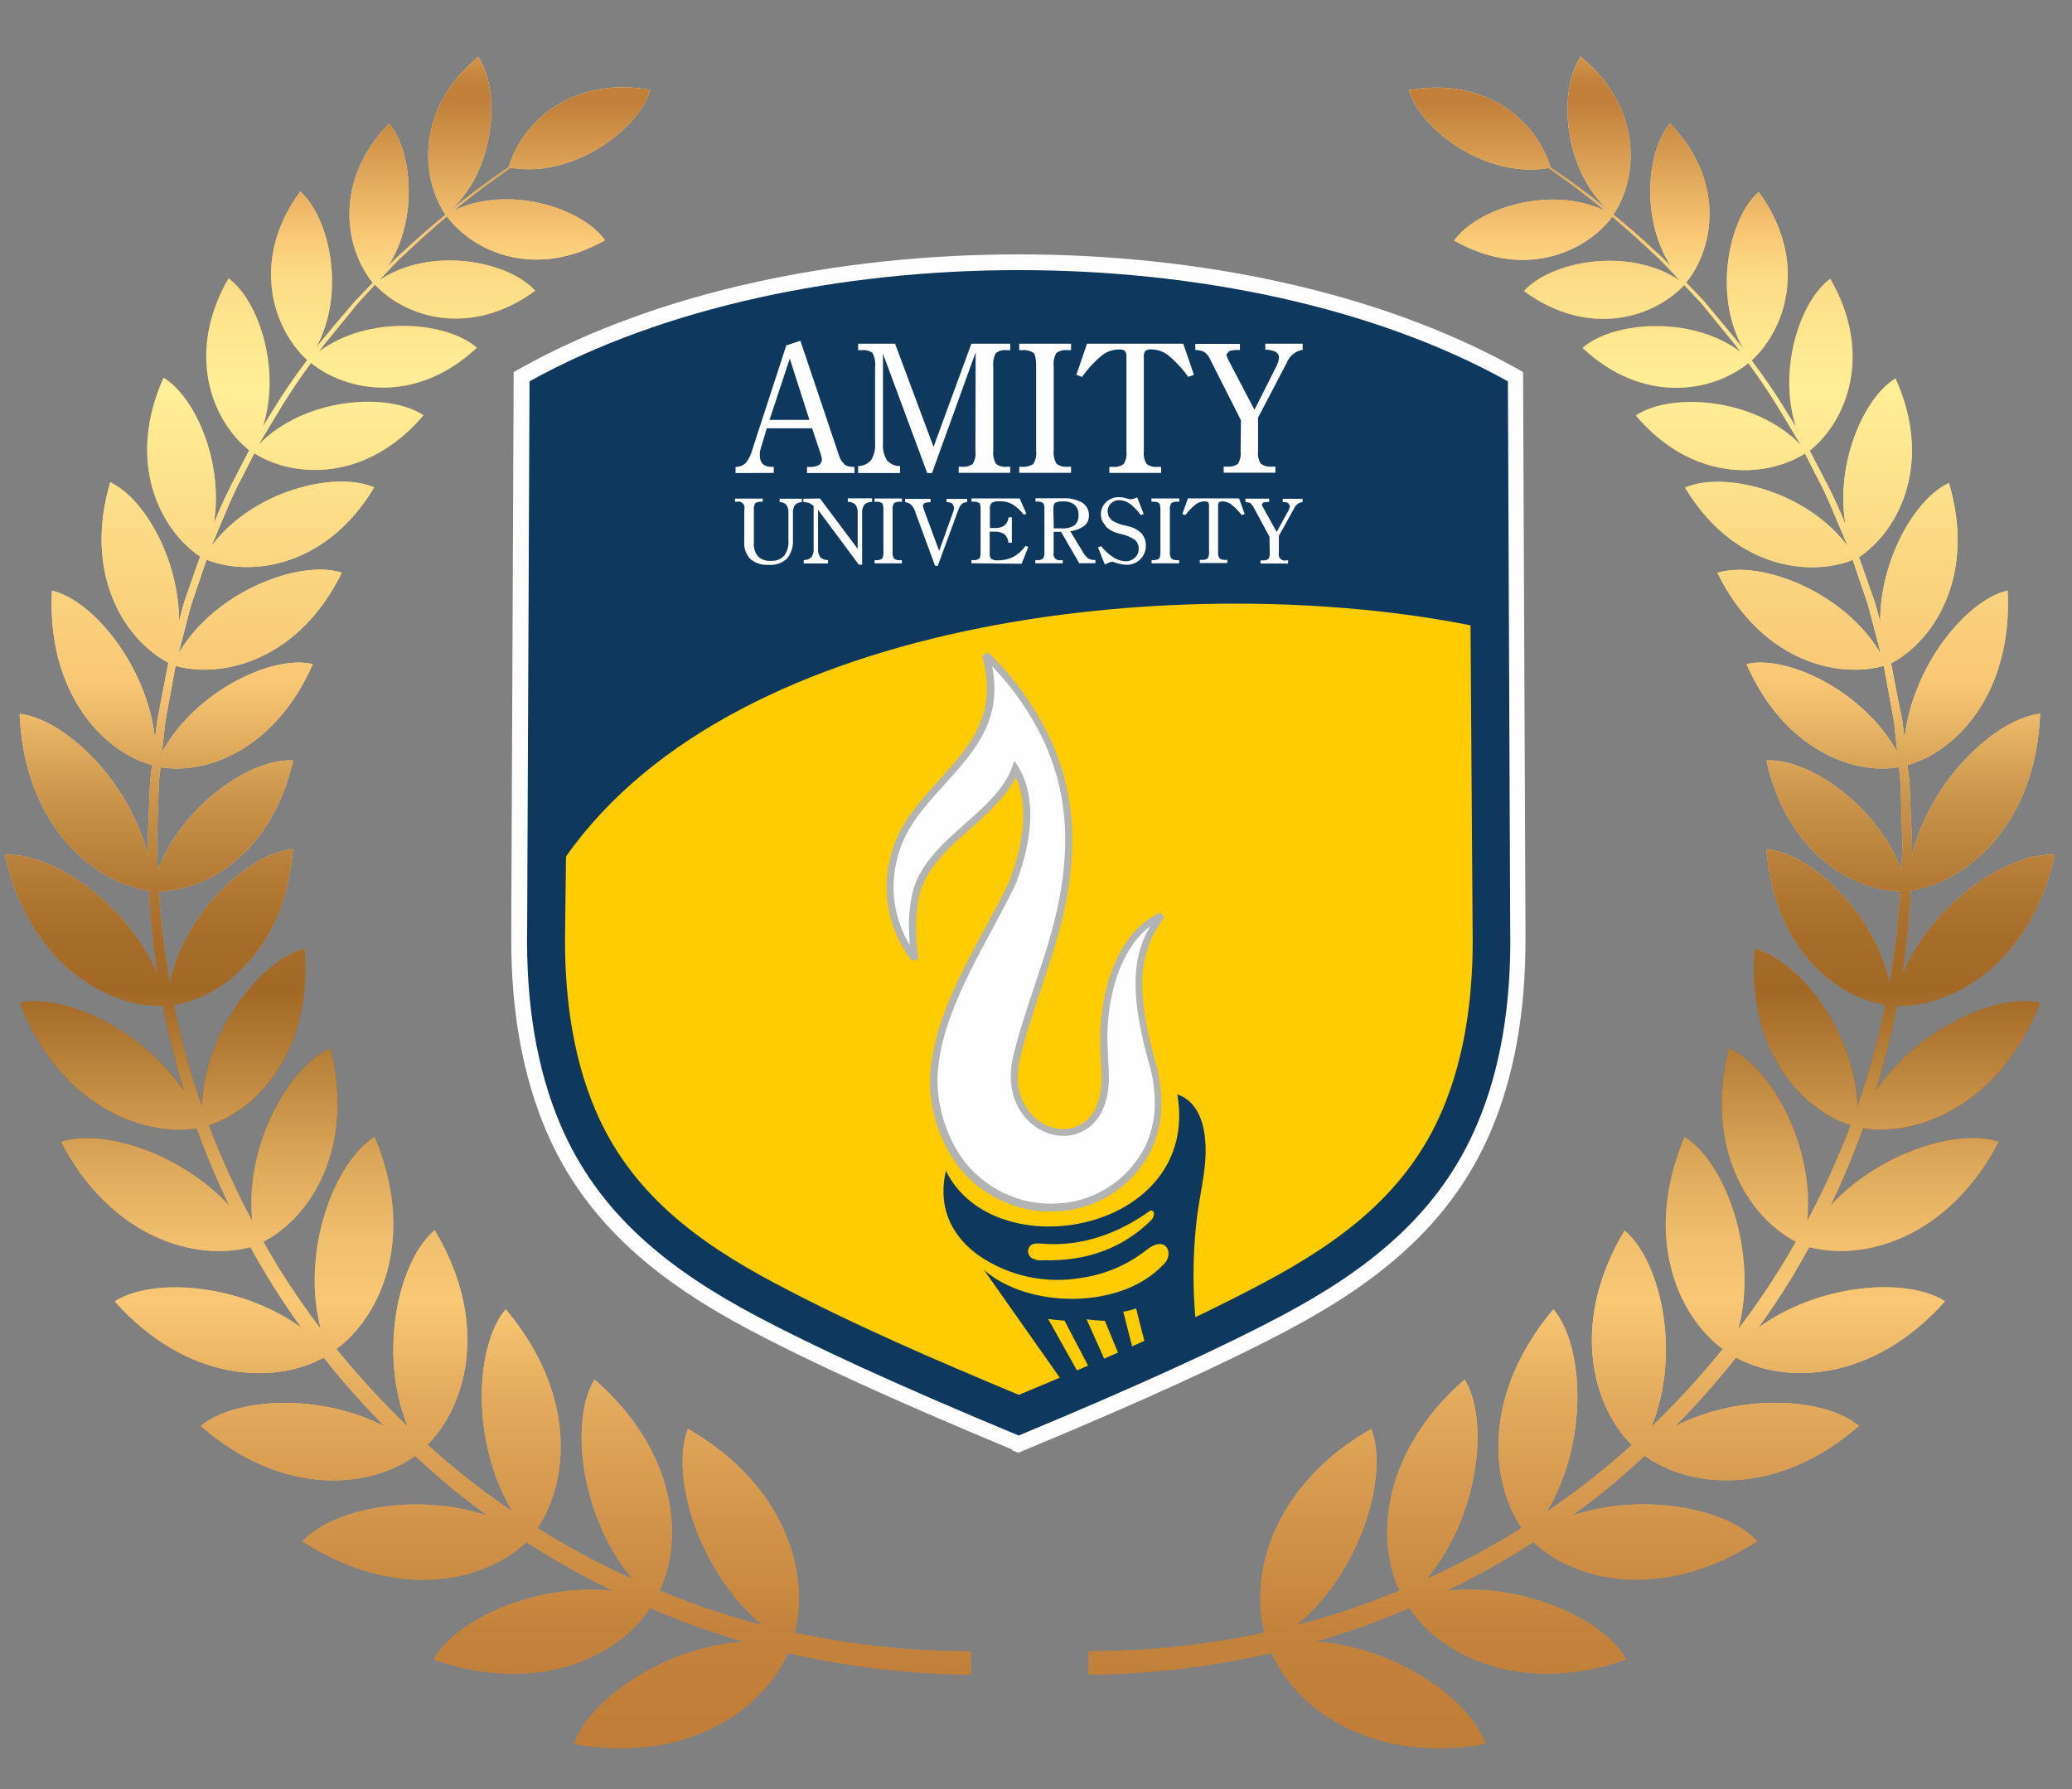
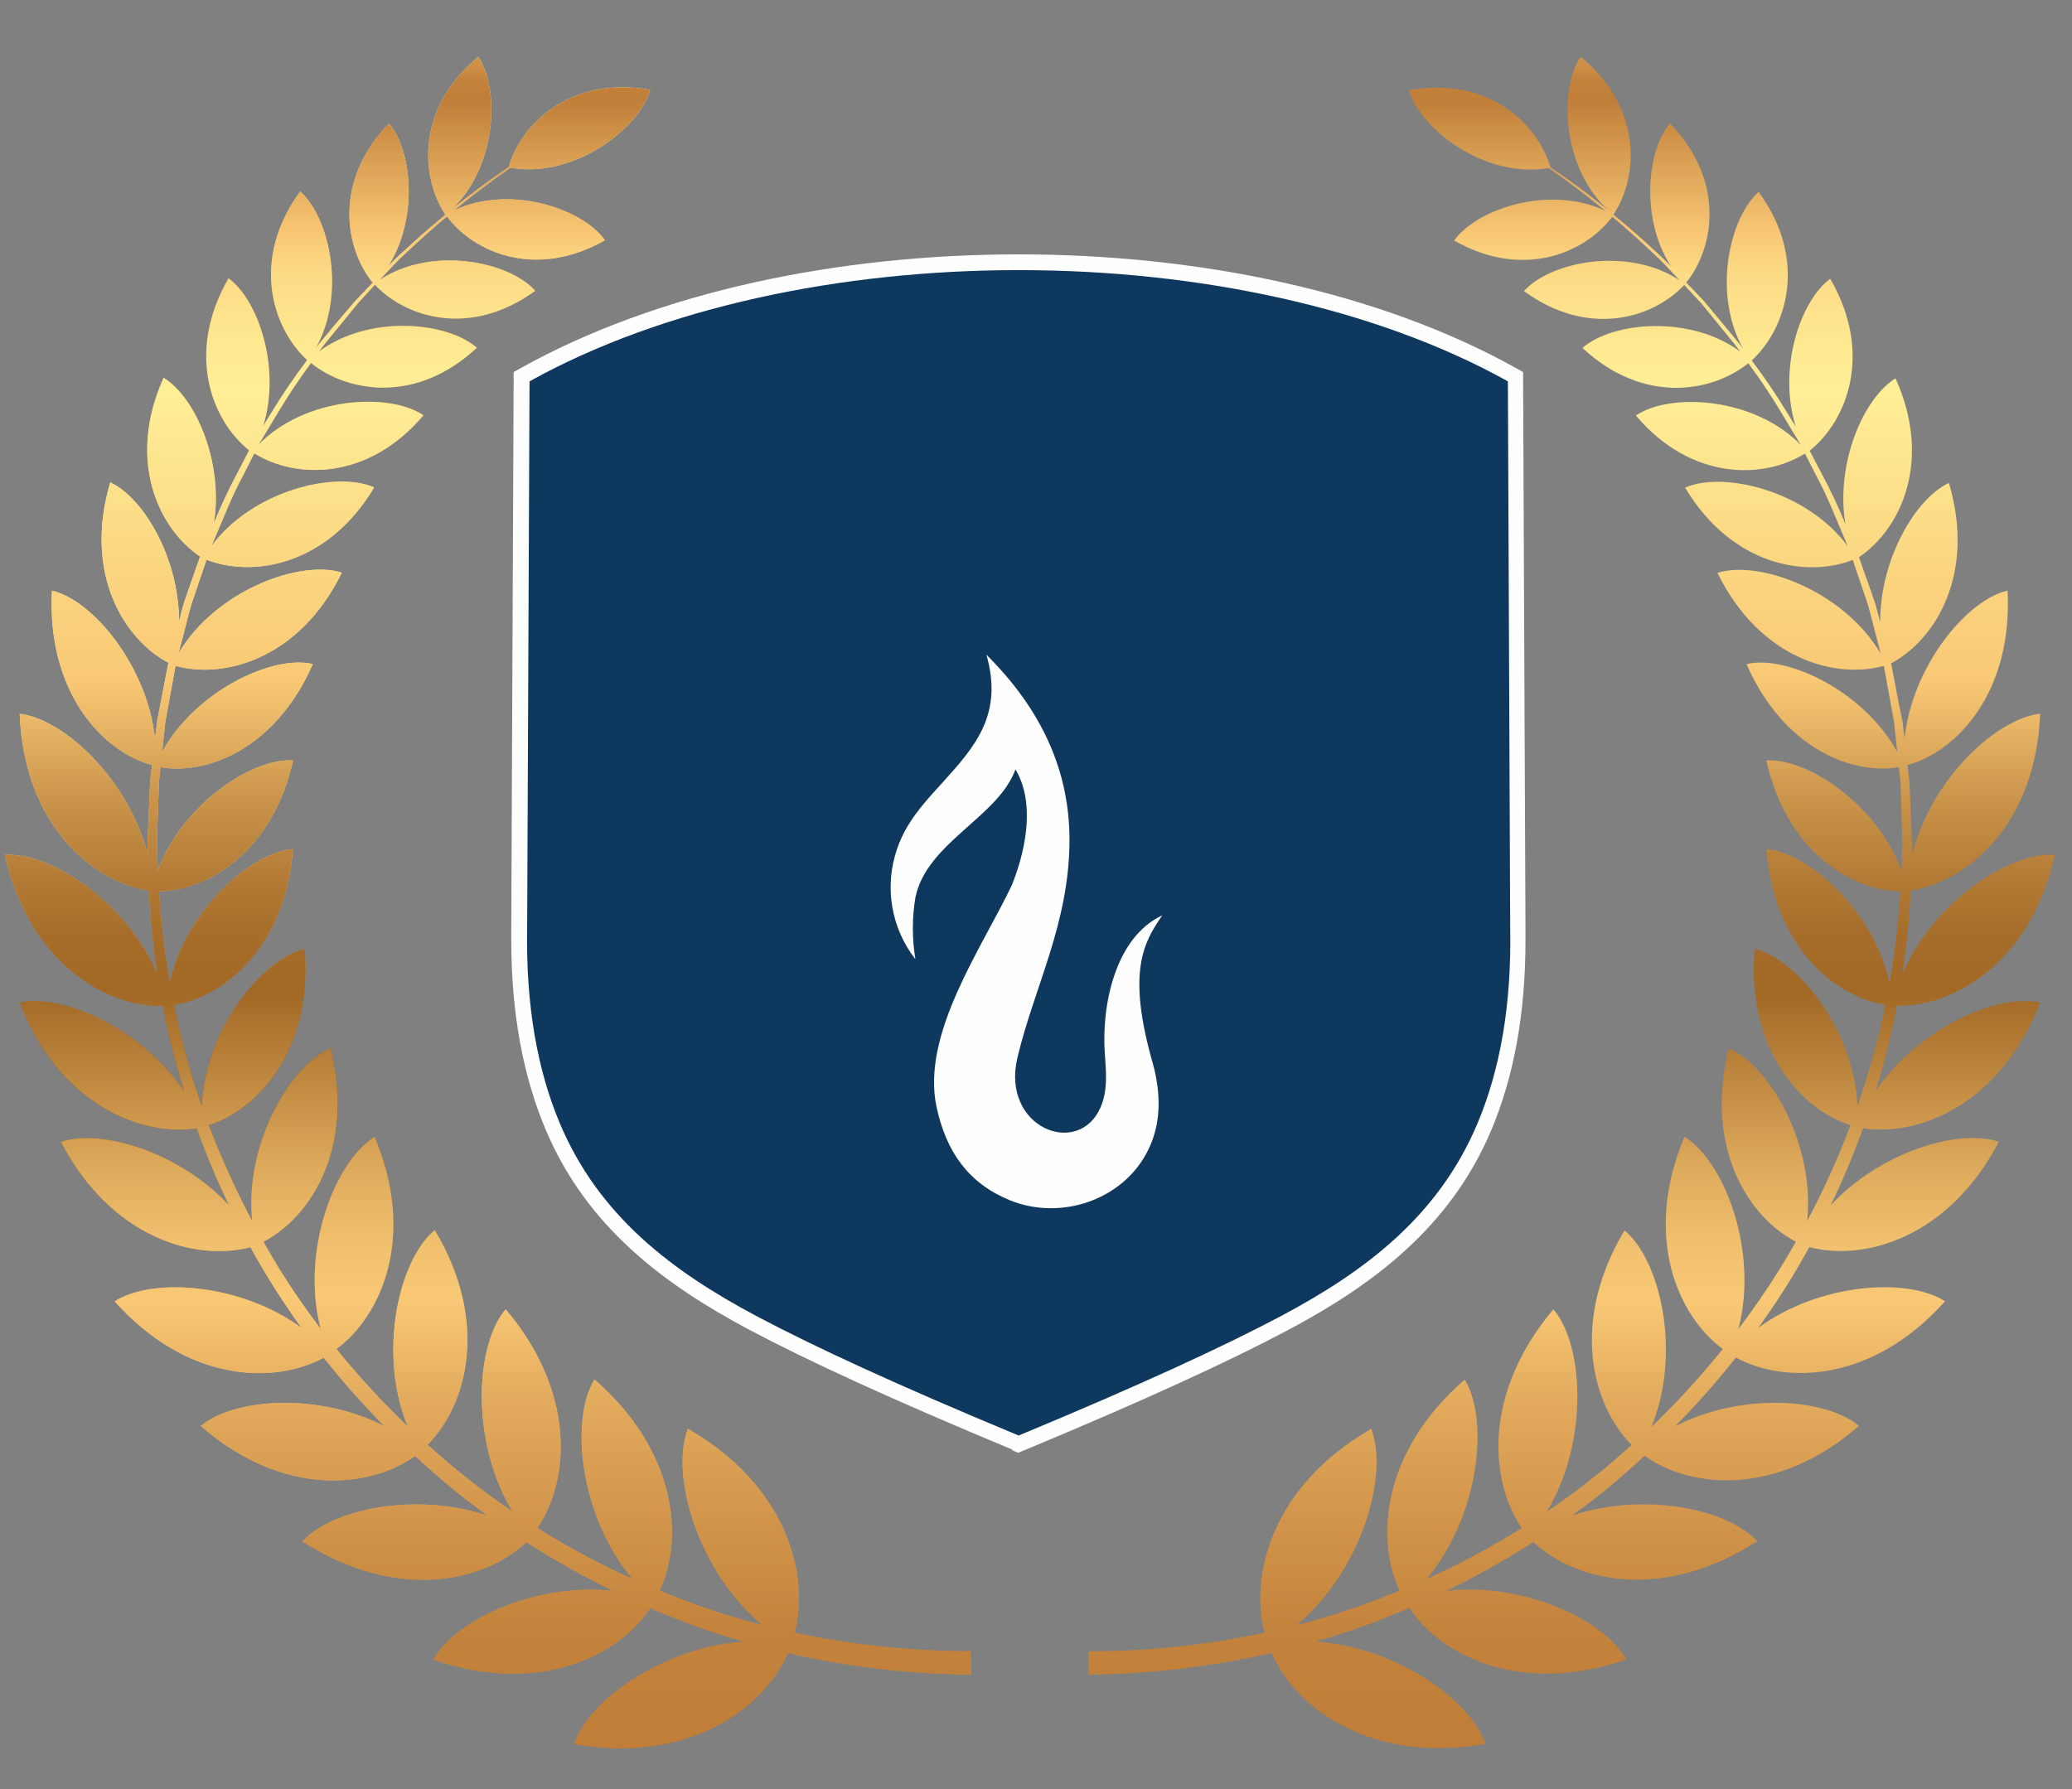
<svg xmlns="http://www.w3.org/2000/svg" width="154" height="133" viewBox="0 0 154 133" fill="none">
  <rect x="0" y="0" width="154" height="133" fill="#808080" stroke="none" />
  <path d="M75.722 106.713L75.269 105.63C84.314 101.869 90.492 99.01 94.653 96.799C100.885 93.482 105.986 89.549 108.722 83.087C110.242 79.484 111.078 75.148 111.083 69.91C111.083 69.611 111.083 69.303 111.083 69.004L110.906 28.376H112.073L111.508 29.4C101.843 24.017 88.787 21.276 75.726 21.28C62.665 21.285 49.609 23.999 39.945 29.4L39.357 28.349H40.533C40.475 41.894 40.416 55.437 40.356 68.976C40.356 69.28 40.356 69.584 40.356 69.883C40.356 75.121 41.197 79.462 42.721 83.064C45.458 89.54 50.559 93.459 56.786 96.776C60.951 98.987 67.12 101.846 76.169 105.607L75.717 106.69L75.265 107.773C66.175 103.994 59.952 101.117 55.678 98.847C49.27 95.444 43.581 91.144 40.555 83.975C38.904 80.055 38 75.388 38 69.905C38 69.588 38 69.275 38 68.954L39.171 68.976H38C38.06 55.431 38.119 41.887 38.176 28.344V27.66L38.773 27.325C48.926 21.688 62.29 18.915 75.69 18.91C89.09 18.906 102.458 21.688 112.607 27.325L113.204 27.66V28.344C113.267 41.893 113.326 55.437 113.38 68.976C113.38 69.294 113.38 69.611 113.38 69.928C113.38 75.411 112.498 80.074 110.838 84.016C107.808 91.193 102.124 95.48 95.711 98.888C91.442 101.153 85.219 104.035 76.129 107.814L75.677 108L75.224 107.814L75.722 106.713Z" fill="#FEFEFE" />
  <path d="M75.722 106.713C84.794 102.943 90.989 100.074 95.209 97.836C101.54 94.474 106.922 90.368 109.803 83.54C111.485 79.557 112.353 74.749 112.245 68.976C112.191 55.434 112.133 41.891 112.073 28.349C92.269 17.324 59.188 17.324 39.357 28.349L39.18 68.976C39.076 74.749 39.94 79.557 41.622 83.54C44.508 90.368 49.898 94.474 56.221 97.836C60.44 100.074 66.623 102.943 75.704 106.713" fill="#0F385F" />
-   <path d="M57.193 31.216H60.16L58.699 26.657L57.193 31.216ZM54.669 35.167V34.714C54.938 34.716 55.198 34.621 55.402 34.446C55.637 34.169 55.805 33.842 55.895 33.49L58.441 25.678L59.49 25.334L62.331 33.78C62.38 33.948 62.45 34.109 62.538 34.261L62.796 34.56L63.054 34.664C63.203 34.697 63.354 34.714 63.506 34.714V35.167H59.979V34.714H60.065C60.336 34.734 60.607 34.687 60.856 34.578C60.932 34.53 60.993 34.463 61.033 34.383C61.074 34.303 61.093 34.214 61.087 34.125L61.051 33.943L60.965 33.653L60.359 31.841H56.994L56.542 33.332L56.478 33.586V33.866C56.47 33.982 56.485 34.099 56.523 34.209C56.561 34.319 56.621 34.42 56.7 34.505C56.894 34.654 57.135 34.725 57.378 34.705H57.51V35.158L54.669 35.167ZM72.515 26.195L69.272 35.167H68.915L65.627 26.299V32.938C65.588 33.384 65.691 33.831 65.921 34.215C66.042 34.354 66.192 34.464 66.36 34.539C66.528 34.613 66.71 34.65 66.894 34.646V35.167H63.778V34.646C63.964 34.646 64.147 34.605 64.316 34.527C64.484 34.449 64.634 34.334 64.754 34.193C64.978 33.808 65.077 33.363 65.039 32.919V27.36C65.091 26.972 65.023 26.579 64.845 26.231C64.61 26.069 64.324 25.998 64.04 26.032H63.778V25.552H66.527L69.385 33.218L72.194 25.552H75.084V26.032H74.844C74.551 25.993 74.254 26.069 74.016 26.245C73.85 26.567 73.784 26.931 73.826 27.291V33.522C73.787 33.855 73.857 34.193 74.025 34.483C74.26 34.658 74.554 34.735 74.844 34.696H75.084V35.149H71.253V34.696H71.466C71.759 34.732 72.055 34.66 72.298 34.492C72.47 34.2 72.54 33.858 72.497 33.522L72.515 26.195ZM79.606 25.552V26.032H79.348C79.053 25.994 78.753 26.07 78.512 26.245C78.343 26.545 78.275 26.891 78.317 27.233V33.459C78.273 33.811 78.347 34.167 78.525 34.474C78.769 34.655 79.074 34.734 79.376 34.696H79.606V35.149H75.753V34.696H75.916C76.222 34.731 76.532 34.661 76.793 34.496C76.979 34.204 77.056 33.856 77.01 33.513V27.233C77.01 26.689 76.942 26.354 76.807 26.227C76.55 26.064 76.245 25.996 75.943 26.032H75.753V25.552H79.606ZM87.946 25.552L88.737 27.863L88.316 28.021C87.874 27.397 87.349 26.836 86.756 26.354C86.402 26.107 85.98 25.975 85.549 25.977C85.401 25.962 85.254 26.001 85.133 26.086C85.088 26.14 85.054 26.202 85.034 26.269C85.013 26.336 85.007 26.406 85.015 26.476V33.549C84.976 33.876 85.047 34.206 85.219 34.487C85.461 34.664 85.762 34.742 86.06 34.705H86.299V35.158H82.451V34.705H82.691C82.983 34.742 83.278 34.667 83.518 34.496C83.69 34.216 83.762 33.885 83.722 33.558V26.476C83.73 26.406 83.723 26.336 83.703 26.269C83.683 26.202 83.649 26.14 83.604 26.086C83.482 26.003 83.335 25.966 83.188 25.982C82.757 25.977 82.335 26.107 81.981 26.354C81.388 26.836 80.863 27.397 80.42 28.021L80 27.863L80.791 25.552H87.946ZM92.233 31.243L89.913 26.657C89.82 26.46 89.678 26.29 89.501 26.163C89.295 26.065 89.069 26.015 88.841 26.018V25.565H92.156V26.018H92.038C91.811 26.007 91.583 26.035 91.365 26.1L91.152 26.349L91.193 26.526L91.351 26.861L93.237 30.463L94.897 27.169L95.014 26.87L95.055 26.607C95.061 26.516 95.041 26.425 94.996 26.344C94.953 26.264 94.886 26.198 94.806 26.154C94.569 26.039 94.305 25.987 94.042 26.005V25.552H96.819V26.005C96.561 26.047 96.319 26.154 96.115 26.317C95.91 26.48 95.751 26.692 95.652 26.933L95.593 27.056L93.504 31.052V33.563C93.468 33.879 93.54 34.198 93.707 34.469C93.95 34.645 94.251 34.723 94.548 34.687H94.793V35.14H90.948V34.687H91.193C91.479 34.72 91.768 34.649 92.007 34.487C92.174 34.207 92.244 33.878 92.206 33.554L92.233 31.243Z" fill="#FEFEFE" />
-   <path d="M57.944 37.33V37.076H59.599V37.33C59.504 37.326 59.409 37.343 59.321 37.38C59.233 37.417 59.153 37.472 59.088 37.542C58.968 37.734 58.913 37.96 58.935 38.186V40.094C58.973 40.614 58.811 41.13 58.482 41.535C58.3 41.701 58.086 41.827 57.852 41.905C57.618 41.983 57.371 42.011 57.126 41.988C56.635 42.025 56.149 41.871 55.769 41.557C55.608 41.386 55.485 41.183 55.407 40.962C55.329 40.74 55.298 40.505 55.317 40.27V37.878C55.343 37.799 55.346 37.715 55.328 37.634C55.309 37.553 55.269 37.479 55.211 37.419C55.153 37.36 55.08 37.318 55 37.297C54.919 37.276 54.835 37.278 54.756 37.302H54.634V37.067H56.687V37.302H56.587C56.429 37.282 56.269 37.319 56.135 37.407C56.047 37.554 56.011 37.726 56.031 37.896V40.374C56.003 40.733 56.115 41.089 56.343 41.367C56.471 41.484 56.621 41.573 56.784 41.629C56.948 41.685 57.121 41.707 57.293 41.693C57.474 41.708 57.657 41.682 57.827 41.617C57.998 41.553 58.152 41.452 58.279 41.322C58.516 40.994 58.63 40.592 58.6 40.189V38.177C58.622 37.95 58.57 37.723 58.451 37.529C58.384 37.46 58.304 37.406 58.215 37.37C58.126 37.334 58.031 37.317 57.935 37.32M60.947 37.058L63.746 40.8V38.168C63.77 37.936 63.711 37.703 63.579 37.511C63.503 37.44 63.413 37.385 63.315 37.351C63.217 37.317 63.113 37.303 63.009 37.311V37.048H64.818V37.311C64.715 37.303 64.611 37.317 64.513 37.351C64.415 37.385 64.325 37.44 64.249 37.511C64.115 37.702 64.054 37.935 64.077 38.168V41.979H63.832L60.802 37.9V40.773C60.779 41.005 60.838 41.238 60.97 41.43C61.047 41.502 61.137 41.556 61.236 41.59C61.335 41.625 61.44 41.638 61.544 41.63V41.888H59.735V41.63C59.838 41.638 59.942 41.625 60.039 41.59C60.136 41.556 60.225 41.502 60.3 41.43C60.436 41.24 60.497 41.006 60.472 40.773V37.601L60.165 37.402C60.019 37.351 59.867 37.322 59.712 37.316V37.076L60.947 37.058ZM67.039 37.058V37.302H66.903C66.745 37.281 66.584 37.318 66.451 37.407C66.358 37.555 66.32 37.731 66.342 37.905V41.027C66.322 41.204 66.362 41.383 66.456 41.535C66.588 41.624 66.749 41.662 66.908 41.643H67.03V41.879H65.004V41.643H65.09C65.247 41.66 65.406 41.625 65.542 41.544C65.623 41.476 65.659 41.312 65.659 41.05V37.905C65.659 37.633 65.623 37.452 65.551 37.397C65.414 37.319 65.256 37.285 65.099 37.302H64.999V37.058H67.039ZM69.49 42.042L68.034 38.082V38.045C67.867 37.592 67.613 37.357 67.269 37.33V37.089H69.164V37.33C69.011 37.329 68.859 37.352 68.712 37.397L68.585 37.57L68.608 37.692L68.671 37.891L69.802 40.955L70.865 37.991L70.906 37.828V37.688L70.774 37.425C70.642 37.359 70.497 37.326 70.349 37.33V37.089H71.882V37.33C71.74 37.329 71.602 37.375 71.489 37.461C71.371 37.578 71.284 37.723 71.236 37.882L69.694 42.078L69.49 42.042ZM72.204 41.874V41.639H72.321C72.479 41.658 72.639 41.621 72.773 41.535C72.85 41.462 72.882 41.294 72.882 41.032V37.891C72.882 37.624 72.85 37.438 72.778 37.393C72.633 37.312 72.467 37.279 72.303 37.298H72.208V37.053H75.785L76.287 38.19L76.088 38.263C75.854 37.951 75.564 37.685 75.234 37.479C74.947 37.328 74.626 37.255 74.302 37.266C74.101 37.245 73.899 37.283 73.719 37.375C73.661 37.434 73.619 37.506 73.594 37.584C73.569 37.663 73.562 37.746 73.574 37.828V39.251H73.931C74.186 39.27 74.44 39.205 74.655 39.065C74.832 38.91 74.942 38.693 74.962 38.458H75.206V40.347H74.949C74.935 40.106 74.83 39.879 74.655 39.713C74.436 39.572 74.177 39.505 73.918 39.523H73.56V41.176C73.551 41.246 73.558 41.316 73.581 41.382C73.604 41.448 73.642 41.508 73.691 41.557C73.829 41.634 73.986 41.669 74.144 41.657C74.549 41.665 74.95 41.576 75.315 41.399C75.674 41.2 75.983 40.923 76.219 40.587L76.427 40.655L75.934 41.911L72.204 41.874ZM80.217 41.874L78.861 39.536H78.313V41.077C78.291 41.154 78.29 41.236 78.31 41.315C78.33 41.393 78.37 41.464 78.427 41.521C78.484 41.579 78.554 41.62 78.632 41.64C78.71 41.661 78.792 41.66 78.87 41.639H78.987V41.874H76.948V41.639H77.065C77.224 41.659 77.385 41.62 77.517 41.53C77.611 41.375 77.649 41.193 77.626 41.013V37.842C77.646 37.682 77.607 37.521 77.517 37.388C77.382 37.305 77.223 37.27 77.065 37.289H76.961V37.044H78.992C79.495 37.011 79.998 37.124 80.439 37.37C80.598 37.472 80.727 37.614 80.814 37.782C80.9 37.95 80.941 38.138 80.932 38.326C80.937 38.471 80.91 38.615 80.851 38.747C80.792 38.879 80.704 38.995 80.593 39.088C80.285 39.312 79.922 39.45 79.543 39.486L80.484 41.036C80.581 41.227 80.721 41.392 80.891 41.521C81.041 41.6 81.21 41.638 81.379 41.63H81.416V41.865L80.217 41.874ZM78.322 39.282H78.883C79.223 39.309 79.562 39.23 79.856 39.056C79.96 38.964 80.041 38.849 80.094 38.72C80.146 38.591 80.168 38.452 80.159 38.313C80.171 38.169 80.152 38.025 80.103 37.889C80.053 37.754 79.975 37.631 79.874 37.529C79.614 37.335 79.291 37.246 78.969 37.28C78.78 37.256 78.589 37.292 78.422 37.384C78.331 37.452 78.291 37.606 78.291 37.837L78.322 39.282ZM82.117 41.969L81.606 40.687L81.845 40.601C82.097 40.928 82.403 41.209 82.75 41.43C83.018 41.61 83.332 41.712 83.654 41.725C83.913 41.731 84.163 41.635 84.351 41.458C84.443 41.373 84.515 41.27 84.564 41.155C84.612 41.04 84.635 40.916 84.631 40.791C84.637 40.673 84.617 40.554 84.572 40.444C84.528 40.333 84.46 40.234 84.373 40.153C84.054 39.929 83.692 39.775 83.311 39.699L83.157 39.659C82.823 39.583 82.513 39.428 82.252 39.205L81.931 38.752C81.859 38.588 81.822 38.411 81.823 38.231C81.821 38.061 81.855 37.893 81.922 37.737C81.989 37.581 82.088 37.441 82.212 37.325C82.342 37.202 82.496 37.107 82.663 37.044C82.831 36.981 83.01 36.952 83.189 36.958C83.362 36.961 83.534 36.989 83.7 37.039C83.807 37.076 83.918 37.103 84.03 37.121L84.247 37.08L84.523 36.981L85.002 38.2L84.799 38.304C84.573 37.98 84.298 37.694 83.984 37.456C83.756 37.283 83.479 37.186 83.193 37.18C83.078 37.176 82.964 37.195 82.857 37.236C82.749 37.278 82.651 37.34 82.569 37.42C82.488 37.5 82.424 37.595 82.382 37.7C82.339 37.805 82.318 37.918 82.32 38.032L82.402 38.403L82.655 38.698C82.949 38.874 83.272 38.996 83.609 39.06L83.871 39.128C84.24 39.205 84.578 39.388 84.844 39.654C85.062 39.904 85.176 40.228 85.165 40.56C85.17 40.748 85.135 40.935 85.065 41.109C84.994 41.283 84.888 41.44 84.753 41.571C84.624 41.705 84.468 41.81 84.296 41.881C84.124 41.952 83.94 41.987 83.754 41.983C83.514 41.982 83.276 41.944 83.048 41.87C82.813 41.793 82.686 41.752 82.668 41.752L82.469 41.802L82.117 41.969ZM87.648 37.053V37.298H87.512C87.354 37.276 87.193 37.314 87.06 37.402C86.967 37.55 86.928 37.727 86.951 37.9V41.023C86.93 41.2 86.97 41.379 87.064 41.53C87.197 41.619 87.358 41.658 87.516 41.639H87.639V41.874H85.59V41.639H85.68C85.838 41.654 85.996 41.619 86.133 41.539C86.21 41.471 86.246 41.308 86.246 41.045V37.9C86.246 37.629 86.21 37.447 86.137 37.393C86 37.314 85.842 37.281 85.685 37.298H85.581V37.053H87.648ZM92.093 37.053L92.514 38.218L92.292 38.295C92.052 37.98 91.773 37.698 91.46 37.456C91.268 37.334 91.045 37.269 90.818 37.271L90.596 37.325L90.533 37.52V41.059C90.517 41.218 90.555 41.377 90.641 41.512C90.774 41.602 90.935 41.641 91.094 41.621H91.22V41.856H89.172V41.621H89.298C89.457 41.643 89.618 41.606 89.751 41.516C89.837 41.382 89.875 41.222 89.859 41.063V37.515L89.796 37.32L89.57 37.266C89.342 37.265 89.12 37.33 88.927 37.452C88.615 37.693 88.337 37.975 88.1 38.29L87.874 38.213L88.294 37.048L92.093 37.053ZM94.354 39.908L93.129 37.629L92.912 37.379L92.564 37.311V37.071H94.332V37.311H94.269L93.907 37.348L93.794 37.474V37.561L93.884 37.733L94.888 39.545L95.793 37.896L95.851 37.746L95.874 37.615L95.743 37.393C95.615 37.336 95.475 37.312 95.336 37.32V37.08H96.815V37.32C96.681 37.337 96.554 37.387 96.446 37.466C96.338 37.545 96.251 37.651 96.195 37.773L96.163 37.833L95.051 39.835V41.099C95.03 41.177 95.029 41.258 95.049 41.336C95.07 41.413 95.111 41.484 95.167 41.541C95.224 41.597 95.294 41.638 95.371 41.658C95.449 41.679 95.53 41.678 95.607 41.657H95.734V41.892H93.69V41.657H93.816C93.974 41.679 94.135 41.644 94.269 41.557C94.355 41.423 94.392 41.263 94.373 41.104L94.354 39.908Z" fill="#FEFEFE" />
-   <path d="M75.721 103.696C81.818 101.154 88.081 98.467 93.893 95.376C99.704 92.286 104.62 88.638 107.225 82.467C108.998 78.262 109.531 73.572 109.45 69.036V69L109.296 46.488C88.805 42.388 54.895 45.41 42.07 63.671L42.002 69V69.036C41.921 73.567 42.454 78.262 44.232 82.467C46.832 88.638 51.811 92.322 57.559 95.376C63.375 98.467 69.634 101.154 75.73 103.696" fill="#FECC00" />
  <path d="M70.295 87.02C73.913 94.424 89.262 91.583 87.503 81.352C88.728 81.778 89.402 82.951 89.569 84.673C89.764 86.662 89.198 88.556 88.963 90.509C88.585 93.68 88.628 96.888 89.09 100.048C87.986 100.731 86.807 101.283 85.576 101.693C85.205 100.229 84.789 98.697 84.441 97.261C84.133 97.378 83.813 97.461 83.487 97.51C83.858 99.005 84.255 100.492 84.626 101.987C84.341 102.064 84.056 102.141 83.772 102.205C83.224 100.877 82.664 99.486 82.116 98.185C81.662 98.176 81.209 98.139 80.76 98.077C81.402 99.499 82.058 100.99 82.7 102.422C82.275 102.495 81.85 102.553 81.433 102.59C80.674 101.14 79.882 99.617 79.118 98.172C78.711 98.152 78.305 98.111 77.901 98.049C78.747 99.549 79.629 101.131 80.47 102.635H80.543C79.973 102.652 79.404 102.614 78.842 102.522L73.126 94.397C76.404 97.293 83.292 97.374 86.431 94.044C87.335 93.296 86.72 91.678 85.165 92.961C83.787 94.034 82.156 94.732 80.43 94.986C77.749 95.471 74.987 94.876 72.741 93.332C70.932 92.032 69.612 89.975 70.317 86.989M74.256 92.299L74.446 92.562L74.166 92.725L73.972 92.467L74.256 92.299ZM75.441 92.508C75.525 92.534 75.6 92.583 75.656 92.651C75.712 92.719 75.748 92.801 75.758 92.889C75.768 92.976 75.752 93.065 75.713 93.144C75.674 93.222 75.612 93.288 75.536 93.332C75.46 93.377 75.373 93.398 75.285 93.393C75.197 93.389 75.113 93.359 75.042 93.307C74.971 93.255 74.916 93.183 74.885 93.101C74.854 93.019 74.848 92.929 74.867 92.843C74.88 92.782 74.906 92.724 74.943 92.674C74.98 92.623 75.027 92.581 75.081 92.549C75.135 92.518 75.195 92.498 75.257 92.491C75.319 92.484 75.382 92.489 75.441 92.508ZM76.445 92.807C76.403 92.926 76.398 93.056 76.432 93.179C76.466 93.302 76.537 93.41 76.635 93.491C76.904 93.662 77.225 93.731 77.54 93.686C80.787 93.776 83.463 92.782 85.567 90.704C85.87 90.387 85.816 89.947 85.504 89.988C83.111 91.715 80.411 92.671 77.553 92.462C77.228 92.435 76.613 92.344 76.45 92.807" fill="#0F385F" />
  <path d="M86.39 68.045C82.89 69.667 81.868 74.72 82.112 78.281C82.207 79.641 82.361 81.055 81.782 82.359C80.113 86.089 74.388 83.819 75.618 78.63C76.866 73.365 79.484 68.639 79.489 62.444C79.489 57.338 77.454 52.788 73.316 48.674C74.591 53.155 72.443 55.525 70.001 58.235C68.644 59.712 67.333 61.157 66.681 63.092C66.202 64.467 66.075 65.94 66.312 67.376C66.549 68.812 67.143 70.166 68.038 71.312C67.784 69.79 67.784 68.235 68.038 66.713C68.879 62.635 74.184 60.754 75.473 57.197C76.83 59.463 76.423 62.712 75.224 65.761C72.999 70.465 68.441 76.854 69.612 82.31C70.331 85.631 71.977 87.96 75.039 89.22C78.824 90.779 83.546 89.22 85.359 85.441C86.263 83.587 86.313 81.499 85.73 79.228C83.713 72.259 84.988 70.089 86.368 68.072" fill="#FEFEFE" />
-   <path d="M86.205 67.801L86.539 68.195C85.725 69.253 85.192 70.5 84.988 71.82C84.753 73.451 84.938 75.699 85.938 79.138C86.233 80.225 86.36 81.352 86.313 82.478C86.266 83.537 86.006 84.575 85.549 85.532C84.868 86.875 83.835 88.007 82.56 88.806C81.285 89.604 79.816 90.039 78.313 90.063C77.731 90.081 77.15 90.04 76.576 89.941C75.998 89.84 75.432 89.676 74.889 89.451C73.432 88.876 72.156 87.918 71.195 86.678C70.253 85.393 69.61 83.912 69.313 82.346C68.382 77.955 71.014 73.043 73.297 68.838C73.908 67.706 74.491 66.623 74.966 65.621C75.812 63.469 76.26 61.217 75.952 59.318C75.895 58.959 75.805 58.605 75.685 58.262L75.486 57.782C74.785 59.232 73.469 60.406 72.135 61.593C70.448 63.093 68.725 64.629 68.291 66.74C68.152 67.446 68.085 68.164 68.092 68.884C68.099 69.677 68.158 70.468 68.269 71.254L67.789 71.448C66.434 69.715 65.766 67.541 65.912 65.345C65.94 64.946 65.993 64.549 66.071 64.157C66.153 63.765 66.258 63.378 66.383 62.998C67.029 61.063 68.327 59.622 69.643 58.163L69.752 58.04C72.135 55.398 74.22 53.083 72.986 48.751L73.438 48.488C75.399 50.377 76.994 52.614 78.141 55.086C79.179 57.401 79.709 59.912 79.697 62.449C79.697 66.623 78.521 70.121 77.363 73.56C76.798 75.259 76.233 76.949 75.817 78.694C75.364 80.529 75.853 81.97 76.698 82.872C77.052 83.252 77.486 83.548 77.969 83.737C78.418 83.913 78.902 83.975 79.38 83.918C79.845 83.852 80.285 83.663 80.653 83.371C81.022 83.079 81.307 82.694 81.479 82.255C81.981 81.123 81.89 79.868 81.804 78.63V78.322C81.628 75.717 82.112 72.327 83.731 69.998C84.044 69.541 84.412 69.125 84.825 68.757C85.242 68.391 85.707 68.086 86.209 67.85M85.486 68.861L85.164 69.119C84.783 69.459 84.444 69.844 84.156 70.266C82.614 72.486 82.157 75.744 82.347 78.25V78.558C82.442 79.863 82.537 81.186 81.976 82.441C81.769 82.965 81.427 83.424 80.984 83.771C80.541 84.119 80.014 84.341 79.457 84.417C78.892 84.484 78.319 84.41 77.788 84.204C77.23 83.986 76.728 83.645 76.319 83.207C75.36 82.183 74.822 80.57 75.301 78.544C75.722 76.782 76.291 75.078 76.866 73.361C78.005 69.962 79.168 66.5 79.168 62.417C79.183 59.953 78.668 57.514 77.657 55.267C76.684 53.15 75.361 51.212 73.745 49.535C74.519 53.536 72.474 55.806 70.163 58.367L70.05 58.489C68.775 59.907 67.513 61.303 66.885 63.133C66.765 63.493 66.667 63.859 66.591 64.23C66.515 64.599 66.464 64.973 66.437 65.349C66.312 67.067 66.725 68.78 67.617 70.252C67.577 69.799 67.554 69.346 67.554 68.893C67.547 68.132 67.616 67.373 67.762 66.627C68.214 64.334 70.023 62.744 71.778 61.19C73.221 59.907 74.636 58.643 75.206 57.071L75.391 56.554L75.685 57.007C75.886 57.338 76.053 57.689 76.183 58.054C76.313 58.428 76.409 58.813 76.472 59.205C76.802 61.212 76.332 63.564 75.455 65.798C74.975 66.813 74.387 67.905 73.768 69.042C71.547 73.166 68.951 77.983 69.865 82.183C70.147 83.673 70.756 85.081 71.647 86.306C72.55 87.471 73.75 88.369 75.12 88.907C75.627 89.114 76.155 89.266 76.694 89.361C77.231 89.454 77.777 89.493 78.322 89.478C79.729 89.459 81.104 89.056 82.3 88.311C83.495 87.567 84.465 86.511 85.106 85.255C85.531 84.364 85.774 83.396 85.82 82.409C85.86 81.34 85.738 80.271 85.458 79.238C84.436 75.712 84.251 73.392 84.495 71.693C84.635 70.681 84.978 69.709 85.504 68.834" fill="#B2B3B3" />
  <path d="M72.145 122.758C67.747 122.758 63.361 122.295 59.06 121.379C60.191 117.056 58.478 110.446 51.128 106.217C49.804 109.656 51.847 116.789 56.679 120.821C55.139 120.428 53.611 119.96 52.106 119.43C51.069 119.064 50.04 118.663 49.023 118.251C50.826 114.411 50.346 107.919 44.187 102.555C42.348 105.542 43.083 112.702 47.015 117.386C44.576 116.282 42.214 115.017 39.944 113.598C42.321 110.084 42.851 103.584 37.587 97.332C35.332 99.965 34.939 107.129 38.082 112.36C36.79 111.48 35.529 110.556 34.311 109.57C33.447 108.874 32.606 108.147 31.777 107.404C34.715 104.441 36.389 98.271 32.311 91.445C29.64 93.669 28.057 100.558 30.308 106.052C28.418 104.247 26.647 102.321 25.005 100.287C28.367 97.796 30.948 91.893 27.845 84.505C24.871 86.344 22.321 93.017 23.842 98.802C22.75 97.359 21.716 95.874 20.762 94.333C20.369 93.669 19.953 92.989 19.583 92.309C23.119 90.474 26.399 85.322 24.572 77.934C21.512 79.219 18.153 85.11 18.743 90.761C17.52 88.461 16.445 86.085 15.525 83.648C19.226 82.469 23.26 77.989 22.643 70.534C19.45 71.32 15.223 76.594 15.003 82.218C14.224 79.992 13.581 77.722 13.078 75.419C13.027 75.183 12.988 74.943 12.941 74.707C16.692 74.091 21.225 70.385 21.775 63.126C18.601 63.382 13.773 67.744 12.618 73.069C12.228 70.816 11.959 68.544 11.813 66.262C15.447 66.199 20.255 63.33 21.783 56.532C18.735 56.327 13.534 59.813 11.727 64.722L11.664 62.67L11.746 60.1L11.789 58.815L11.809 58.17L11.876 57.53L11.927 57.031C15.349 57.628 20.479 55.695 23.248 49.371C20.361 48.656 14.606 51.277 12.053 55.887L12.147 54.971L12.284 53.694L12.512 52.429L12.976 49.894L13.046 49.501C16.649 50.503 22.266 48.99 25.405 42.573C22.321 41.582 16.032 43.889 13.27 48.57L13.577 47.391C13.797 46.562 13.997 45.724 14.233 44.899L15.058 42.463C15.156 42.176 15.25 41.893 15.349 41.61C18.774 42.942 24.321 42.07 27.809 36.234C24.914 34.972 18.75 36.485 15.714 40.6C15.789 40.411 15.863 40.227 15.946 40.046C16.625 38.474 17.234 36.855 18.063 35.349L18.9 33.699C21.925 35.593 27.314 35.778 31.471 30.873C28.878 29.132 22.648 29.521 19.218 33.062L20.546 30.854C21.335 29.521 22.193 28.231 23.115 26.987C25.865 29.187 30.972 30.036 35.446 25.847C33.179 23.882 27.397 23.391 23.72 26.122C24.113 25.576 24.564 25.057 24.989 24.526L26.619 22.526L27.868 21.166C30.17 23.631 35.002 25.116 39.779 21.614C37.783 19.39 31.997 18.278 28.194 20.828L28.367 20.648C28.96 20.023 29.526 19.37 30.174 18.805C31.156 17.865 32.174 16.965 33.215 16.089C35.234 18.785 39.842 20.777 44.965 17.858C43.267 15.46 37.795 13.707 33.745 15.641C35.099 14.525 36.499 13.466 37.945 12.466C42.576 13.291 47.495 9.62 48.323 6.677C42.431 5.635 38.746 9.172 37.807 12.426C36.33 13.427 34.896 14.492 33.505 15.621C36.872 12.548 37.206 6.685 35.548 4.225C30.94 8.033 31.227 13.142 33.109 15.963C32.052 16.832 31.019 17.724 30.025 18.659C29.613 19.017 29.22 19.396 28.846 19.795C31.082 16.321 30.665 11.239 28.909 9.184C24.8 13.421 25.59 18.388 27.699 21.017L26.391 22.381L24.726 24.33C24.333 24.833 23.885 25.324 23.492 25.843C25.708 21.862 24.537 16.23 22.314 14.23C18.625 19.272 20.216 24.369 22.828 26.767C21.885 28.014 21.005 29.309 20.192 30.645L19.548 31.695C20.892 27.462 19.261 22.365 16.987 20.691C13.777 26.244 15.733 31.247 18.519 33.475L17.654 35.153C17 36.373 16.411 37.627 15.891 38.91C16.633 34.434 14.563 29.553 12.159 28.079C9.373 34.273 11.825 39.323 14.873 41.374C14.767 41.681 14.661 41.987 14.551 42.29L13.695 44.742C13.549 45.229 13.416 45.721 13.302 46.212C13.329 41.582 10.709 37.024 8.195 35.856C6.188 42.636 9.209 47.52 12.516 49.269L12.418 49.768L11.923 52.323L11.679 53.6L11.526 54.889V54.956C10.968 49.521 6.883 44.593 3.862 43.913C3.469 51.505 7.653 55.887 11.302 56.881L11.232 57.471L11.157 58.115L11.13 58.764L11.075 60.065L10.964 62.666L10.984 63.609C9.648 58.041 4.793 53.451 1.462 53.062C1.78 61.314 6.899 65.567 11.071 66.215C11.181 68.311 11.394 70.395 11.711 72.467C9.472 67.099 3.764 63.334 0.366 63.55C2.141 71.571 7.892 74.865 12.112 74.786C12.163 75.057 12.206 75.328 12.261 75.596C12.654 77.447 13.121 79.278 13.675 81.097C10.532 76.468 4.663 73.839 1.462 74.542C4.396 82.1 10.462 84.513 14.614 83.884C15.32 85.829 16.124 87.737 17.022 89.602C13.353 85.648 7.527 83.868 4.526 84.886C8.277 92.054 14.555 93.791 18.617 92.718C19.01 93.461 19.446 94.196 19.886 94.919C20.672 96.216 21.516 97.477 22.4 98.707C17.835 95.379 11.31 94.95 8.525 96.743C13.891 102.767 20.385 102.936 24.066 100.928C25.477 102.714 26.988 104.42 28.591 106.037C23.692 103.51 17.407 103.93 14.928 106.009C20.994 111.307 27.448 110.678 30.854 108.234C31.73 109.039 32.622 109.829 33.541 110.591C34.46 111.354 35.316 111.998 36.232 112.666C30.881 110.89 24.655 112.183 22.483 114.588C29.518 119.111 36.024 117.583 39.123 114.643C41.199 115.979 43.353 117.191 45.574 118.27C39.815 117.634 33.812 120.444 32.217 123.379C40.074 126.079 45.998 123.104 48.323 119.54C49.419 120.011 50.519 120.459 51.639 120.864C52.845 121.304 54.067 121.689 55.3 122.043C49.364 122.436 43.79 126.346 42.659 129.651C51.16 131.149 56.746 127.026 58.565 122.892C63.036 123.909 67.603 124.445 72.188 124.492L72.145 122.758Z" fill="url(#paint0_linear_4591_53153)" />
-   <path d="M80.901 122.758C85.299 122.757 89.685 122.295 93.987 121.379C92.852 117.056 94.568 110.446 101.918 106.218C103.242 109.656 101.199 116.789 96.364 120.821C97.907 120.428 99.431 119.96 100.936 119.43C101.977 119.064 103.002 118.664 104.024 118.251C102.221 114.411 102.7 107.919 108.86 102.555C110.698 105.542 109.96 112.702 106.027 117.386C108.466 116.282 110.828 115.016 113.098 113.598C110.718 110.085 110.191 103.584 115.455 97.332C117.726 99.993 118.103 107.157 114.968 112.38C116.261 111.499 117.526 110.576 118.743 109.589C119.608 108.894 120.448 108.167 121.273 107.424C118.335 104.461 116.665 98.291 120.743 91.465C123.414 93.689 124.993 100.578 122.743 106.072C124.63 104.259 126.4 102.327 128.042 100.287C124.679 97.796 122.094 91.893 125.198 84.505C128.175 86.344 130.725 93.017 129.205 98.802C130.297 97.358 131.322 95.869 132.281 94.334C132.693 93.669 133.09 92.99 133.479 92.31C129.943 90.474 126.659 85.322 128.49 77.934C131.55 79.219 134.905 85.11 134.319 90.761C135.542 88.461 136.617 86.085 137.537 83.648C133.832 82.469 129.798 77.989 130.415 70.534C133.612 71.32 137.839 76.594 138.055 82.218C138.837 79.993 139.481 77.722 139.984 75.419C140.035 75.183 140.075 74.943 140.122 74.707C136.37 74.091 131.837 70.385 131.287 63.126C134.461 63.382 139.289 67.744 140.44 73.069C140.833 70.816 141.103 68.544 141.249 66.262C137.611 66.199 132.803 63.331 131.279 56.532C134.327 56.327 139.528 59.813 141.336 64.722L141.394 62.67L141.312 60.1L141.273 58.815L141.253 58.17L141.186 57.53L141.131 57.031C137.714 57.628 132.579 55.695 129.81 49.371C132.697 48.656 138.452 51.277 141.009 55.887L140.911 54.972L140.778 53.694L140.546 52.429L140.086 49.894L140.012 49.501C136.405 50.507 130.792 48.994 127.649 42.588C130.733 41.598 137.022 43.905 139.78 48.586L139.477 47.407C139.257 46.577 139.053 45.74 138.821 44.915L137.992 42.478C137.898 42.191 137.8 41.909 137.706 41.626C134.28 42.958 128.729 42.085 125.245 36.249C128.136 34.988 134.3 36.501 137.34 40.616C137.264 40.427 137.186 40.242 137.105 40.062C136.425 38.489 135.82 36.87 134.991 35.365L134.154 33.715C131.13 35.609 125.74 35.794 121.584 30.889C124.18 29.148 130.411 29.537 133.84 33.078L132.512 30.869C131.723 29.538 130.867 28.247 129.947 27.002C127.197 29.203 122.09 30.052 117.616 25.863C119.879 23.898 125.661 23.407 129.338 26.138C128.945 25.592 128.498 25.073 128.073 24.542L126.443 22.542L125.178 21.19C122.876 23.654 118.044 25.14 113.267 21.638C115.259 19.414 121.049 18.302 124.852 20.852L124.679 20.671C124.086 20.047 123.52 19.394 122.868 18.828C121.89 17.889 120.869 16.989 119.832 16.113C117.812 18.809 113.2 20.801 108.078 17.881C109.779 15.484 115.251 13.731 119.297 15.665C117.946 14.549 116.547 13.49 115.102 12.489C110.466 13.315 105.548 9.644 104.723 6.701C110.616 5.659 114.3 9.196 115.239 12.45C116.703 13.417 118.129 14.47 119.517 15.61C116.151 12.536 115.817 6.673 117.478 4.213C122.083 8.021 121.8 13.13 119.918 15.951C120.971 16.82 122.004 17.712 123.002 18.647C123.414 19.001 123.787 19.39 124.18 19.783C121.945 16.309 122.365 11.228 124.121 9.172C128.227 13.409 127.441 18.376 125.331 21.005L126.636 22.369L128.293 24.361C128.706 24.864 129.134 25.356 129.531 25.875C127.311 21.893 128.482 16.262 130.709 14.262C134.398 19.304 132.803 24.401 130.195 26.798C131.138 28.045 132.017 29.34 132.827 30.677L133.475 31.726C132.127 27.494 133.758 22.397 136.032 20.722C139.246 26.275 137.285 31.278 134.504 33.506L135.388 35.2C136.045 36.419 136.635 37.674 137.156 38.957C136.413 34.481 138.484 29.6 140.884 28.126C143.673 34.32 141.222 39.37 138.169 41.421C138.279 41.728 138.385 42.034 138.491 42.337L139.352 44.789C139.497 45.276 139.627 45.768 139.745 46.259C139.717 41.63 142.337 37.071 144.851 35.904C146.863 42.683 143.842 47.568 140.554 49.316L140.652 49.816L141.143 52.37L141.398 53.592L141.548 54.881V54.948C142.105 49.513 146.195 44.585 149.212 43.905C149.605 51.498 145.421 55.879 141.775 56.874L141.842 57.463L141.917 58.108L141.944 58.756L141.999 60.057L142.109 62.658V63.602C143.441 58.033 148.301 53.443 151.632 53.054C151.31 61.307 146.195 65.559 142.023 66.207C141.909 68.302 141.701 70.385 141.383 72.46C143.618 67.091 149.33 63.327 152.724 63.543C150.952 71.564 145.197 74.857 140.982 74.778C140.931 75.049 140.888 75.321 140.833 75.588C140.44 77.439 139.972 79.27 139.415 81.09C142.557 76.46 148.426 73.831 151.632 74.535C148.697 82.092 142.632 84.505 138.476 83.876C137.771 85.821 136.968 87.73 136.071 89.594C139.737 85.641 145.566 83.86 148.564 84.878C144.812 92.046 138.535 93.783 134.477 92.71C134.068 93.454 133.645 94.188 133.208 94.911C132.422 96.208 131.574 97.47 130.694 98.7C135.254 95.371 141.783 94.943 144.565 96.735C139.198 102.759 132.709 102.928 129.024 100.92C127.612 102.705 126.103 104.411 124.502 106.029C129.397 103.502 135.687 103.922 138.165 106.001C132.096 111.299 125.646 110.67 122.236 108.226C121.364 109.031 120.472 109.821 119.553 110.584C118.633 111.346 117.773 111.991 116.858 112.659C122.212 110.882 128.439 112.175 130.607 114.58C123.571 119.104 117.066 117.575 113.97 114.635C111.893 115.972 109.738 117.184 107.516 118.263C113.279 117.626 119.301 120.436 120.873 123.372C113.016 126.071 107.092 123.096 104.747 119.532C103.655 120.004 102.551 120.452 101.431 120.856C100.229 121.297 99.003 121.682 97.774 122.035C103.71 122.428 109.284 126.339 110.411 129.644C101.914 131.141 96.324 127.019 94.505 122.884C90.041 123.904 85.48 124.444 80.901 124.496V122.758Z" fill="url(#paint1_linear_4591_53153)" />
-   <path d="M72.145 122.758C67.747 122.758 63.361 122.295 59.06 121.379C60.191 117.056 58.478 110.446 51.128 106.217C49.804 109.656 51.847 116.789 56.679 120.821C55.139 120.428 53.611 119.96 52.106 119.43C51.069 119.064 50.04 118.663 49.023 118.251C50.826 114.411 50.346 107.919 44.187 102.555C42.348 105.542 43.083 112.702 47.015 117.386C44.576 116.282 42.214 115.017 39.944 113.598C42.321 110.084 42.851 103.584 37.587 97.332C35.332 99.965 34.939 107.129 38.082 112.36C36.79 111.48 35.529 110.556 34.311 109.57C33.447 108.874 32.606 108.147 31.777 107.404C34.715 104.441 36.389 98.271 32.311 91.445C29.64 93.669 28.057 100.558 30.308 106.052C28.418 104.247 26.647 102.321 25.005 100.287C28.367 97.796 30.948 91.893 27.845 84.505C24.871 86.344 22.321 93.017 23.842 98.802C22.75 97.359 21.716 95.874 20.762 94.333C20.369 93.669 19.953 92.989 19.583 92.309C23.119 90.474 26.399 85.322 24.572 77.934C21.512 79.219 18.153 85.11 18.743 90.761C17.52 88.461 16.445 86.085 15.525 83.648C19.226 82.469 23.26 77.989 22.643 70.534C19.45 71.32 15.223 76.594 15.003 82.218C14.224 79.992 13.581 77.722 13.078 75.419C13.027 75.183 12.988 74.943 12.941 74.707C16.692 74.091 21.225 70.385 21.775 63.126C18.601 63.382 13.773 67.744 12.618 73.069C12.228 70.816 11.959 68.544 11.813 66.262C15.447 66.199 20.255 63.33 21.783 56.532C18.735 56.327 13.534 59.813 11.727 64.722L11.664 62.67L11.746 60.1L11.789 58.815L11.809 58.17L11.876 57.53L11.927 57.031C15.349 57.628 20.479 55.695 23.248 49.371C20.361 48.656 14.606 51.277 12.053 55.887L12.147 54.971L12.284 53.694L12.512 52.429L12.976 49.894L13.046 49.501C16.649 50.503 22.266 48.99 25.405 42.573C22.321 41.582 16.032 43.889 13.27 48.57L13.577 47.391C13.797 46.562 13.997 45.724 14.233 44.899L15.058 42.463C15.156 42.176 15.25 41.893 15.349 41.61C18.774 42.942 24.321 42.07 27.809 36.234C24.914 34.972 18.75 36.485 15.714 40.6C15.789 40.411 15.863 40.227 15.946 40.046C16.625 38.474 17.234 36.855 18.063 35.349L18.9 33.699C21.925 35.593 27.314 35.778 31.471 30.873C28.878 29.132 22.648 29.521 19.218 33.062L20.546 30.854C21.335 29.521 22.193 28.231 23.115 26.987C25.865 29.187 30.972 30.036 35.446 25.847C33.179 23.882 27.397 23.391 23.72 26.122C24.113 25.576 24.564 25.057 24.989 24.526L26.619 22.526L27.868 21.166C30.17 23.631 35.002 25.116 39.779 21.614C37.783 19.39 31.997 18.278 28.194 20.828L28.367 20.648C28.96 20.023 29.526 19.37 30.174 18.805C31.156 17.865 32.174 16.965 33.215 16.089C35.234 18.785 39.842 20.777 44.965 17.858C43.267 15.46 37.795 13.707 33.745 15.641C35.099 14.525 36.499 13.466 37.945 12.466C42.576 13.291 47.495 9.62 48.323 6.677C42.431 5.635 38.746 9.172 37.807 12.426C36.33 13.427 34.896 14.492 33.505 15.621C36.872 12.548 37.206 6.685 35.548 4.225C30.94 8.033 31.227 13.142 33.109 15.963C32.052 16.832 31.019 17.724 30.025 18.659C29.613 19.017 29.22 19.396 28.846 19.795C31.082 16.321 30.665 11.239 28.909 9.184C24.8 13.421 25.59 18.388 27.699 21.017L26.391 22.381L24.726 24.33C24.333 24.833 23.885 25.324 23.492 25.843C25.708 21.862 24.537 16.23 22.314 14.23C18.625 19.272 20.216 24.369 22.828 26.767C21.885 28.014 21.005 29.309 20.192 30.645L19.548 31.695C20.892 27.462 19.261 22.365 16.987 20.691C13.777 26.244 15.733 31.247 18.519 33.475L17.654 35.153C17 36.373 16.411 37.627 15.891 38.91C16.633 34.434 14.563 29.553 12.159 28.079C9.373 34.273 11.825 39.323 14.873 41.374C14.767 41.681 14.661 41.987 14.551 42.29L13.695 44.742C13.549 45.229 13.416 45.721 13.302 46.212C13.329 41.582 10.709 37.024 8.195 35.856C6.188 42.636 9.209 47.52 12.516 49.269L12.418 49.768L11.923 52.323L11.679 53.6L11.526 54.889V54.956C10.968 49.521 6.883 44.593 3.862 43.913C3.469 51.505 7.653 55.887 11.302 56.881L11.232 57.471L11.157 58.115L11.13 58.764L11.075 60.065L10.964 62.666L10.984 63.609C9.648 58.041 4.793 53.451 1.462 53.062C1.78 61.314 6.899 65.567 11.071 66.215C11.181 68.311 11.394 70.395 11.711 72.467C9.472 67.099 3.764 63.334 0.366 63.55C2.141 71.571 7.892 74.865 12.112 74.786C12.163 75.057 12.206 75.328 12.261 75.596C12.654 77.447 13.121 79.278 13.675 81.097C10.532 76.468 4.663 73.839 1.462 74.542C4.396 82.1 10.462 84.513 14.614 83.884C15.32 85.829 16.124 87.737 17.022 89.602C13.353 85.648 7.527 83.868 4.526 84.886C8.277 92.054 14.555 93.791 18.617 92.718C19.01 93.461 19.446 94.196 19.886 94.919C20.672 96.216 21.516 97.477 22.4 98.707C17.835 95.379 11.31 94.95 8.525 96.743C13.891 102.767 20.385 102.936 24.066 100.928C25.477 102.714 26.988 104.42 28.591 106.037C23.692 103.51 17.407 103.93 14.928 106.009C20.994 111.307 27.448 110.678 30.854 108.234C31.73 109.039 32.622 109.829 33.541 110.591C34.46 111.354 35.316 111.998 36.232 112.666C30.881 110.89 24.655 112.183 22.483 114.588C29.518 119.111 36.024 117.583 39.123 114.643C41.199 115.979 43.353 117.191 45.574 118.27C39.815 117.634 33.812 120.444 32.217 123.379C40.074 126.079 45.998 123.104 48.323 119.54C49.419 120.011 50.519 120.459 51.639 120.864C52.845 121.304 54.067 121.689 55.3 122.043C49.364 122.436 43.79 126.346 42.659 129.651C51.16 131.149 56.746 127.026 58.565 122.892C63.036 123.909 67.603 124.445 72.188 124.492L72.145 122.758Z" fill="url(#paint2_linear_4591_53153)" />
+   <path d="M72.145 122.758C67.747 122.758 63.361 122.295 59.06 121.379C60.191 117.056 58.478 110.446 51.128 106.217C49.804 109.656 51.847 116.789 56.679 120.821C55.139 120.428 53.611 119.96 52.106 119.43C51.069 119.064 50.04 118.663 49.023 118.251C50.826 114.411 50.346 107.919 44.187 102.555C42.348 105.542 43.083 112.702 47.015 117.386C44.576 116.282 42.214 115.017 39.944 113.598C42.321 110.084 42.851 103.584 37.587 97.332C35.332 99.965 34.939 107.129 38.082 112.36C36.79 111.48 35.529 110.556 34.311 109.57C33.447 108.874 32.606 108.147 31.777 107.404C34.715 104.441 36.389 98.271 32.311 91.445C29.64 93.669 28.057 100.558 30.308 106.052C28.418 104.247 26.647 102.321 25.005 100.287C28.367 97.796 30.948 91.893 27.845 84.505C24.871 86.344 22.321 93.017 23.842 98.802C22.75 97.359 21.716 95.874 20.762 94.333C20.369 93.669 19.953 92.989 19.583 92.309C23.119 90.474 26.399 85.322 24.572 77.934C21.512 79.219 18.153 85.11 18.743 90.761C17.52 88.461 16.445 86.085 15.525 83.648C19.226 82.469 23.26 77.989 22.643 70.534C19.45 71.32 15.223 76.594 15.003 82.218C14.224 79.992 13.581 77.722 13.078 75.419C13.027 75.183 12.988 74.943 12.941 74.707C16.692 74.091 21.225 70.385 21.775 63.126C18.601 63.382 13.773 67.744 12.618 73.069C12.228 70.816 11.959 68.544 11.813 66.262C15.447 66.199 20.255 63.33 21.783 56.532C18.735 56.327 13.534 59.813 11.727 64.722L11.664 62.67L11.746 60.1L11.789 58.815L11.809 58.17L11.876 57.53L11.927 57.031C15.349 57.628 20.479 55.695 23.248 49.371C20.361 48.656 14.606 51.277 12.053 55.887L12.147 54.971L12.284 53.694L12.512 52.429L12.976 49.894L13.046 49.501C16.649 50.503 22.266 48.99 25.405 42.573C22.321 41.582 16.032 43.889 13.27 48.57L13.577 47.391C13.797 46.562 13.997 45.724 14.233 44.899L15.058 42.463C15.156 42.176 15.25 41.893 15.349 41.61C18.774 42.942 24.321 42.07 27.809 36.234C24.914 34.972 18.75 36.485 15.714 40.6C15.789 40.411 15.863 40.227 15.946 40.046C16.625 38.474 17.234 36.855 18.063 35.349L18.9 33.699C21.925 35.593 27.314 35.778 31.471 30.873C28.878 29.132 22.648 29.521 19.218 33.062L20.546 30.854C21.335 29.521 22.193 28.231 23.115 26.987C25.865 29.187 30.972 30.036 35.446 25.847C33.179 23.882 27.397 23.391 23.72 26.122C24.113 25.576 24.564 25.057 24.989 24.526L26.619 22.526L27.868 21.166C30.17 23.631 35.002 25.116 39.779 21.614C37.783 19.39 31.997 18.278 28.194 20.828L28.367 20.648C28.96 20.023 29.526 19.37 30.174 18.805C31.156 17.865 32.174 16.965 33.215 16.089C35.234 18.785 39.842 20.777 44.965 17.858C43.267 15.46 37.795 13.707 33.745 15.641C35.099 14.525 36.499 13.466 37.945 12.466C42.576 13.291 47.495 9.62 48.323 6.677C42.431 5.635 38.746 9.172 37.807 12.426C36.33 13.427 34.896 14.492 33.505 15.621C36.872 12.548 37.206 6.685 35.548 4.225C30.94 8.033 31.227 13.142 33.109 15.963C32.052 16.832 31.019 17.724 30.025 18.659C29.613 19.017 29.22 19.396 28.846 19.795C31.082 16.321 30.665 11.239 28.909 9.184C24.8 13.421 25.59 18.388 27.699 21.017L26.391 22.381L24.726 24.33C24.333 24.833 23.885 25.324 23.492 25.843C25.708 21.862 24.537 16.23 22.314 14.23C18.625 19.272 20.216 24.369 22.828 26.767C21.885 28.014 21.005 29.309 20.192 30.645L19.548 31.695C20.892 27.462 19.261 22.365 16.987 20.691C13.777 26.244 15.733 31.247 18.519 33.475L17.654 35.153C17 36.373 16.411 37.627 15.891 38.91C16.633 34.434 14.563 29.553 12.159 28.079C9.373 34.273 11.825 39.323 14.873 41.374C14.767 41.681 14.661 41.987 14.551 42.29L13.695 44.742C13.549 45.229 13.416 45.721 13.302 46.212C13.329 41.582 10.709 37.024 8.195 35.856C6.188 42.636 9.209 47.52 12.516 49.269L12.418 49.768L11.923 52.323L11.679 53.6L11.526 54.889V54.956C10.968 49.521 6.883 44.593 3.862 43.913C3.469 51.505 7.653 55.887 11.302 56.881L11.232 57.471L11.157 58.115L11.13 58.764L10.964 62.666L10.984 63.609C9.648 58.041 4.793 53.451 1.462 53.062C1.78 61.314 6.899 65.567 11.071 66.215C11.181 68.311 11.394 70.395 11.711 72.467C9.472 67.099 3.764 63.334 0.366 63.55C2.141 71.571 7.892 74.865 12.112 74.786C12.163 75.057 12.206 75.328 12.261 75.596C12.654 77.447 13.121 79.278 13.675 81.097C10.532 76.468 4.663 73.839 1.462 74.542C4.396 82.1 10.462 84.513 14.614 83.884C15.32 85.829 16.124 87.737 17.022 89.602C13.353 85.648 7.527 83.868 4.526 84.886C8.277 92.054 14.555 93.791 18.617 92.718C19.01 93.461 19.446 94.196 19.886 94.919C20.672 96.216 21.516 97.477 22.4 98.707C17.835 95.379 11.31 94.95 8.525 96.743C13.891 102.767 20.385 102.936 24.066 100.928C25.477 102.714 26.988 104.42 28.591 106.037C23.692 103.51 17.407 103.93 14.928 106.009C20.994 111.307 27.448 110.678 30.854 108.234C31.73 109.039 32.622 109.829 33.541 110.591C34.46 111.354 35.316 111.998 36.232 112.666C30.881 110.89 24.655 112.183 22.483 114.588C29.518 119.111 36.024 117.583 39.123 114.643C41.199 115.979 43.353 117.191 45.574 118.27C39.815 117.634 33.812 120.444 32.217 123.379C40.074 126.079 45.998 123.104 48.323 119.54C49.419 120.011 50.519 120.459 51.639 120.864C52.845 121.304 54.067 121.689 55.3 122.043C49.364 122.436 43.79 126.346 42.659 129.651C51.16 131.149 56.746 127.026 58.565 122.892C63.036 123.909 67.603 124.445 72.188 124.492L72.145 122.758Z" fill="url(#paint2_linear_4591_53153)" />
  <path d="M80.901 122.758C85.299 122.757 89.685 122.295 93.987 121.379C92.852 117.056 94.568 110.446 101.918 106.218C103.242 109.656 101.199 116.789 96.364 120.821C97.907 120.428 99.431 119.96 100.936 119.43C101.977 119.064 103.002 118.664 104.024 118.251C102.221 114.411 102.7 107.919 108.86 102.555C110.698 105.542 109.96 112.702 106.027 117.386C108.466 116.282 110.828 115.016 113.098 113.598C110.718 110.085 110.191 103.584 115.455 97.332C117.726 99.993 118.103 107.157 114.968 112.38C116.261 111.499 117.526 110.576 118.743 109.589C119.608 108.894 120.448 108.167 121.273 107.424C118.335 104.461 116.665 98.291 120.743 91.465C123.414 93.689 124.993 100.578 122.743 106.072C124.63 104.259 126.4 102.327 128.042 100.287C124.679 97.796 122.094 91.893 125.198 84.505C128.175 86.344 130.725 93.017 129.205 98.802C130.297 97.358 131.322 95.869 132.281 94.334C132.693 93.669 133.09 92.99 133.479 92.31C129.943 90.474 126.659 85.322 128.49 77.934C131.55 79.219 134.905 85.11 134.319 90.761C135.542 88.461 136.617 86.085 137.537 83.648C133.832 82.469 129.798 77.989 130.415 70.534C133.612 71.32 137.839 76.594 138.055 82.218C138.837 79.993 139.481 77.722 139.984 75.419C140.035 75.183 140.075 74.943 140.122 74.707C136.37 74.091 131.837 70.385 131.287 63.126C134.461 63.382 139.289 67.744 140.44 73.069C140.833 70.816 141.103 68.544 141.249 66.262C137.611 66.199 132.803 63.331 131.279 56.532C134.327 56.327 139.528 59.813 141.336 64.722L141.394 62.67L141.312 60.1L141.273 58.815L141.253 58.17L141.186 57.53L141.131 57.031C137.714 57.628 132.579 55.695 129.81 49.371C132.697 48.656 138.452 51.277 141.009 55.887L140.911 54.972L140.778 53.694L140.546 52.429L140.086 49.894L140.012 49.501C136.405 50.507 130.792 48.994 127.649 42.588C130.733 41.598 137.022 43.905 139.78 48.586L139.477 47.407C139.257 46.577 139.053 45.74 138.821 44.915L137.992 42.478C137.898 42.191 137.8 41.909 137.706 41.626C134.28 42.958 128.729 42.085 125.245 36.249C128.136 34.988 134.3 36.501 137.34 40.616C137.264 40.427 137.186 40.242 137.105 40.062C136.425 38.489 135.82 36.87 134.991 35.365L134.154 33.715C131.13 35.609 125.74 35.794 121.584 30.889C124.18 29.148 130.411 29.537 133.84 33.078L132.512 30.869C131.723 29.538 130.867 28.247 129.947 27.002C127.197 29.203 122.09 30.052 117.616 25.863C119.879 23.898 125.661 23.407 129.338 26.138C128.945 25.592 128.498 25.073 128.073 24.542L126.443 22.542L125.178 21.19C122.876 23.654 118.044 25.14 113.267 21.638C115.259 19.414 121.049 18.302 124.852 20.852L124.679 20.671C124.086 20.047 123.52 19.394 122.868 18.828C121.89 17.889 120.869 16.989 119.832 16.113C117.812 18.809 113.2 20.801 108.078 17.881C109.779 15.484 115.251 13.731 119.297 15.665C117.946 14.549 116.547 13.49 115.102 12.489C110.466 13.315 105.548 9.644 104.723 6.701C110.616 5.659 114.3 9.196 115.239 12.45C116.703 13.417 118.129 14.47 119.517 15.61C116.151 12.536 115.817 6.673 117.478 4.213C122.083 8.021 121.8 13.13 119.918 15.951C120.971 16.82 122.004 17.712 123.002 18.647C123.414 19.001 123.787 19.39 124.18 19.783C121.945 16.309 122.365 11.228 124.121 9.172C128.227 13.409 127.441 18.376 125.331 21.005L126.636 22.369L128.293 24.361C128.706 24.864 129.134 25.356 129.531 25.875C127.311 21.893 128.482 16.262 130.709 14.262C134.398 19.304 132.803 24.401 130.195 26.798C131.138 28.045 132.017 29.34 132.827 30.677L133.475 31.726C132.127 27.494 133.758 22.397 136.032 20.722C139.246 26.275 137.285 31.278 134.504 33.506L135.388 35.2C136.045 36.419 136.635 37.674 137.156 38.957C136.413 34.481 138.484 29.6 140.884 28.126C143.673 34.32 141.222 39.37 138.169 41.421C138.279 41.728 138.385 42.034 138.491 42.337L139.352 44.789C139.497 45.276 139.627 45.768 139.745 46.259C139.717 41.63 142.337 37.071 144.851 35.904C146.863 42.683 143.842 47.568 140.554 49.316L140.652 49.816L141.143 52.37L141.398 53.592L141.548 54.881V54.948C142.105 49.513 146.195 44.585 149.212 43.905C149.605 51.498 145.421 55.879 141.775 56.874L141.842 57.463L141.917 58.108L141.944 58.756L141.999 60.057L142.109 62.658V63.602C143.441 58.033 148.301 53.443 151.632 53.054C151.31 61.307 146.195 65.559 142.023 66.207C141.909 68.302 141.701 70.385 141.383 72.46C143.618 67.091 149.33 63.327 152.724 63.543C150.952 71.564 145.197 74.857 140.982 74.778C140.931 75.049 140.888 75.321 140.833 75.588C140.44 77.439 139.972 79.27 139.415 81.09C142.557 76.46 148.426 73.831 151.632 74.535C148.697 82.092 142.632 84.505 138.476 83.876C137.771 85.821 136.968 87.73 136.071 89.594C139.737 85.641 145.566 83.86 148.564 84.878C144.812 92.046 138.535 93.783 134.477 92.71C134.068 93.454 133.645 94.188 133.208 94.911C132.422 96.208 131.574 97.47 130.694 98.7C135.254 95.371 141.783 94.943 144.565 96.735C139.198 102.759 132.709 102.928 129.024 100.92C127.612 102.705 126.103 104.411 124.502 106.029C129.397 103.502 135.687 103.922 138.165 106.001C132.096 111.299 125.646 110.67 122.236 108.226C121.364 109.031 120.472 109.821 119.553 110.584C118.633 111.346 117.773 111.991 116.858 112.659C122.212 110.882 128.439 112.175 130.607 114.58C123.571 119.104 117.066 117.575 113.97 114.635C111.893 115.972 109.738 117.184 107.516 118.263C113.279 117.626 119.301 120.436 120.873 123.372C113.016 126.071 107.092 123.096 104.747 119.532C103.655 120.004 102.551 120.452 101.431 120.856C100.229 121.297 99.003 121.682 97.774 122.035C103.71 122.428 109.284 126.339 110.411 129.644C101.914 131.141 96.324 127.019 94.505 122.884C90.041 123.904 85.48 124.444 80.901 124.496V122.758Z" fill="url(#paint3_linear_4591_53153)" />
  <defs>
    <linearGradient id="paint0_linear_4591_53153" x1="36.224" y1="5.816" x2="36.224" y2="129.329" gradientUnits="userSpaceOnUse">
      <stop stop-color="#FFF5B0" />
      <stop offset="0.06" stop-color="#FCDC8F" />
      <stop offset="0.11" stop-color="#F9C875" />
      <stop offset="0.12" stop-color="#E3AB5D" />
      <stop offset="0.14" stop-color="#D09249" />
      <stop offset="0.15" stop-color="#C4833C" />
      <stop offset="0.16" stop-color="#C07E38" />
      <stop offset="0.23" stop-color="#F9C875" />
      <stop offset="0.25" stop-color="#FCDB85" />
      <stop offset="0.29" stop-color="#FEEA92" />
      <stop offset="0.31" stop-color="#FFEF97" />
      <stop offset="0.4" stop-color="#FBD681" />
      <stop offset="0.47" stop-color="#F9C875" />
      <stop offset="0.5" stop-color="#D49E4E" />
      <stop offset="0.54" stop-color="#B67B2E" />
      <stop offset="0.57" stop-color="#A06218" />
      <stop offset="0.6" stop-color="#93530A" />
      <stop offset="0.62" stop-color="#8E4E05" />
      <stop offset="0.63" stop-color="#905007" />
      <stop offset="0.68" stop-color="#BD8436" />
      <stop offset="0.72" stop-color="#DEA958" />
      <stop offset="0.75" stop-color="#F2C06D" />
      <stop offset="0.78" stop-color="#F9C875" />
      <stop offset="0.83" stop-color="#E3AB5D" />
      <stop offset="0.9" stop-color="#D09249" />
      <stop offset="0.95" stop-color="#C4833C" />
      <stop offset="1" stop-color="#C07E38" />
    </linearGradient>
    <linearGradient id="paint1_linear_4591_53153" x1="116.807" y1="5.816" x2="116.807" y2="129.329" gradientUnits="userSpaceOnUse">
      <stop stop-color="#FFF5B0" />
      <stop offset="0.06" stop-color="#FCDC8F" />
      <stop offset="0.11" stop-color="#F9C875" />
      <stop offset="0.12" stop-color="#E3AB5D" />
      <stop offset="0.14" stop-color="#D09249" />
      <stop offset="0.15" stop-color="#C4833C" />
      <stop offset="0.16" stop-color="#C07E38" />
      <stop offset="0.23" stop-color="#F9C875" />
      <stop offset="0.25" stop-color="#FCDB85" />
      <stop offset="0.29" stop-color="#FEEA92" />
      <stop offset="0.31" stop-color="#FFEF97" />
      <stop offset="0.4" stop-color="#FBD681" />
      <stop offset="0.47" stop-color="#F9C875" />
      <stop offset="0.5" stop-color="#D49E4E" />
      <stop offset="0.54" stop-color="#B67B2E" />
      <stop offset="0.57" stop-color="#A06218" />
      <stop offset="0.6" stop-color="#93530A" />
      <stop offset="0.62" stop-color="#8E4E05" />
      <stop offset="0.63" stop-color="#905007" />
      <stop offset="0.68" stop-color="#BD8436" />
      <stop offset="0.72" stop-color="#DEA958" />
      <stop offset="0.75" stop-color="#F2C06D" />
      <stop offset="0.78" stop-color="#F9C875" />
      <stop offset="0.83" stop-color="#E3AB5D" />
      <stop offset="0.9" stop-color="#D09249" />
      <stop offset="0.95" stop-color="#C4833C" />
      <stop offset="1" stop-color="#C07E38" />
    </linearGradient>
    <linearGradient id="paint2_linear_4591_53153" x1="76.513" y1="-15.649" x2="76.513" y2="128.359" gradientUnits="userSpaceOnUse">
      <stop stop-color="#FFF5B0" />
      <stop offset="0.06" stop-color="#FCDC8F" />
      <stop offset="0.11" stop-color="#F9C875" />
      <stop offset="0.12" stop-color="#E3AB5D" />
      <stop offset="0.14" stop-color="#D09249" />
      <stop offset="0.15" stop-color="#C4833C" />
      <stop offset="0.16" stop-color="#C07E38" />
      <stop offset="0.23" stop-color="#F9C875" />
      <stop offset="0.25" stop-color="#FCDB85" />
      <stop offset="0.29" stop-color="#FEEA92" />
      <stop offset="0.31" stop-color="#FFEF97" />
      <stop offset="0.4" stop-color="#FBD681" />
      <stop offset="0.46" stop-color="#F9C875" />
      <stop offset="0.48" stop-color="#EAB868" />
      <stop offset="0.52" stop-color="#CB954B" />
      <stop offset="0.56" stop-color="#B47C37" />
      <stop offset="0.59" stop-color="#A76D2A" />
      <stop offset="0.62" stop-color="#A26826" />
      <stop offset="0.66" stop-color="#BB843D" />
      <stop offset="0.71" stop-color="#DDA95B" />
      <stop offset="0.75" stop-color="#F1C06E" />
      <stop offset="0.78" stop-color="#F9C875" />
      <stop offset="0.83" stop-color="#E3AB5D" />
      <stop offset="0.9" stop-color="#D09249" />
      <stop offset="0.95" stop-color="#C4833C" />
      <stop offset="1" stop-color="#C07E38" />
    </linearGradient>
    <linearGradient id="paint3_linear_4591_53153" x1="76.513" y1="-15.649" x2="76.513" y2="128.359" gradientUnits="userSpaceOnUse">
      <stop stop-color="#FFF5B0" />
      <stop offset="0.06" stop-color="#FCDC8F" />
      <stop offset="0.11" stop-color="#F9C875" />
      <stop offset="0.12" stop-color="#E3AB5D" />
      <stop offset="0.14" stop-color="#D09249" />
      <stop offset="0.15" stop-color="#C4833C" />
      <stop offset="0.16" stop-color="#C07E38" />
      <stop offset="0.23" stop-color="#F9C875" />
      <stop offset="0.25" stop-color="#FCDB85" />
      <stop offset="0.29" stop-color="#FEEA92" />
      <stop offset="0.31" stop-color="#FFEF97" />
      <stop offset="0.4" stop-color="#FBD681" />
      <stop offset="0.46" stop-color="#F9C875" />
      <stop offset="0.48" stop-color="#EAB868" />
      <stop offset="0.52" stop-color="#CB954B" />
      <stop offset="0.56" stop-color="#B47C37" />
      <stop offset="0.59" stop-color="#A76D2A" />
      <stop offset="0.62" stop-color="#A26826" />
      <stop offset="0.66" stop-color="#BB843D" />
      <stop offset="0.71" stop-color="#DDA95B" />
      <stop offset="0.75" stop-color="#F1C06E" />
      <stop offset="0.78" stop-color="#F9C875" />
      <stop offset="0.83" stop-color="#E3AB5D" />
      <stop offset="0.9" stop-color="#D09249" />
      <stop offset="0.95" stop-color="#C4833C" />
      <stop offset="1" stop-color="#C07E38" />
    </linearGradient>
  </defs>
</svg>